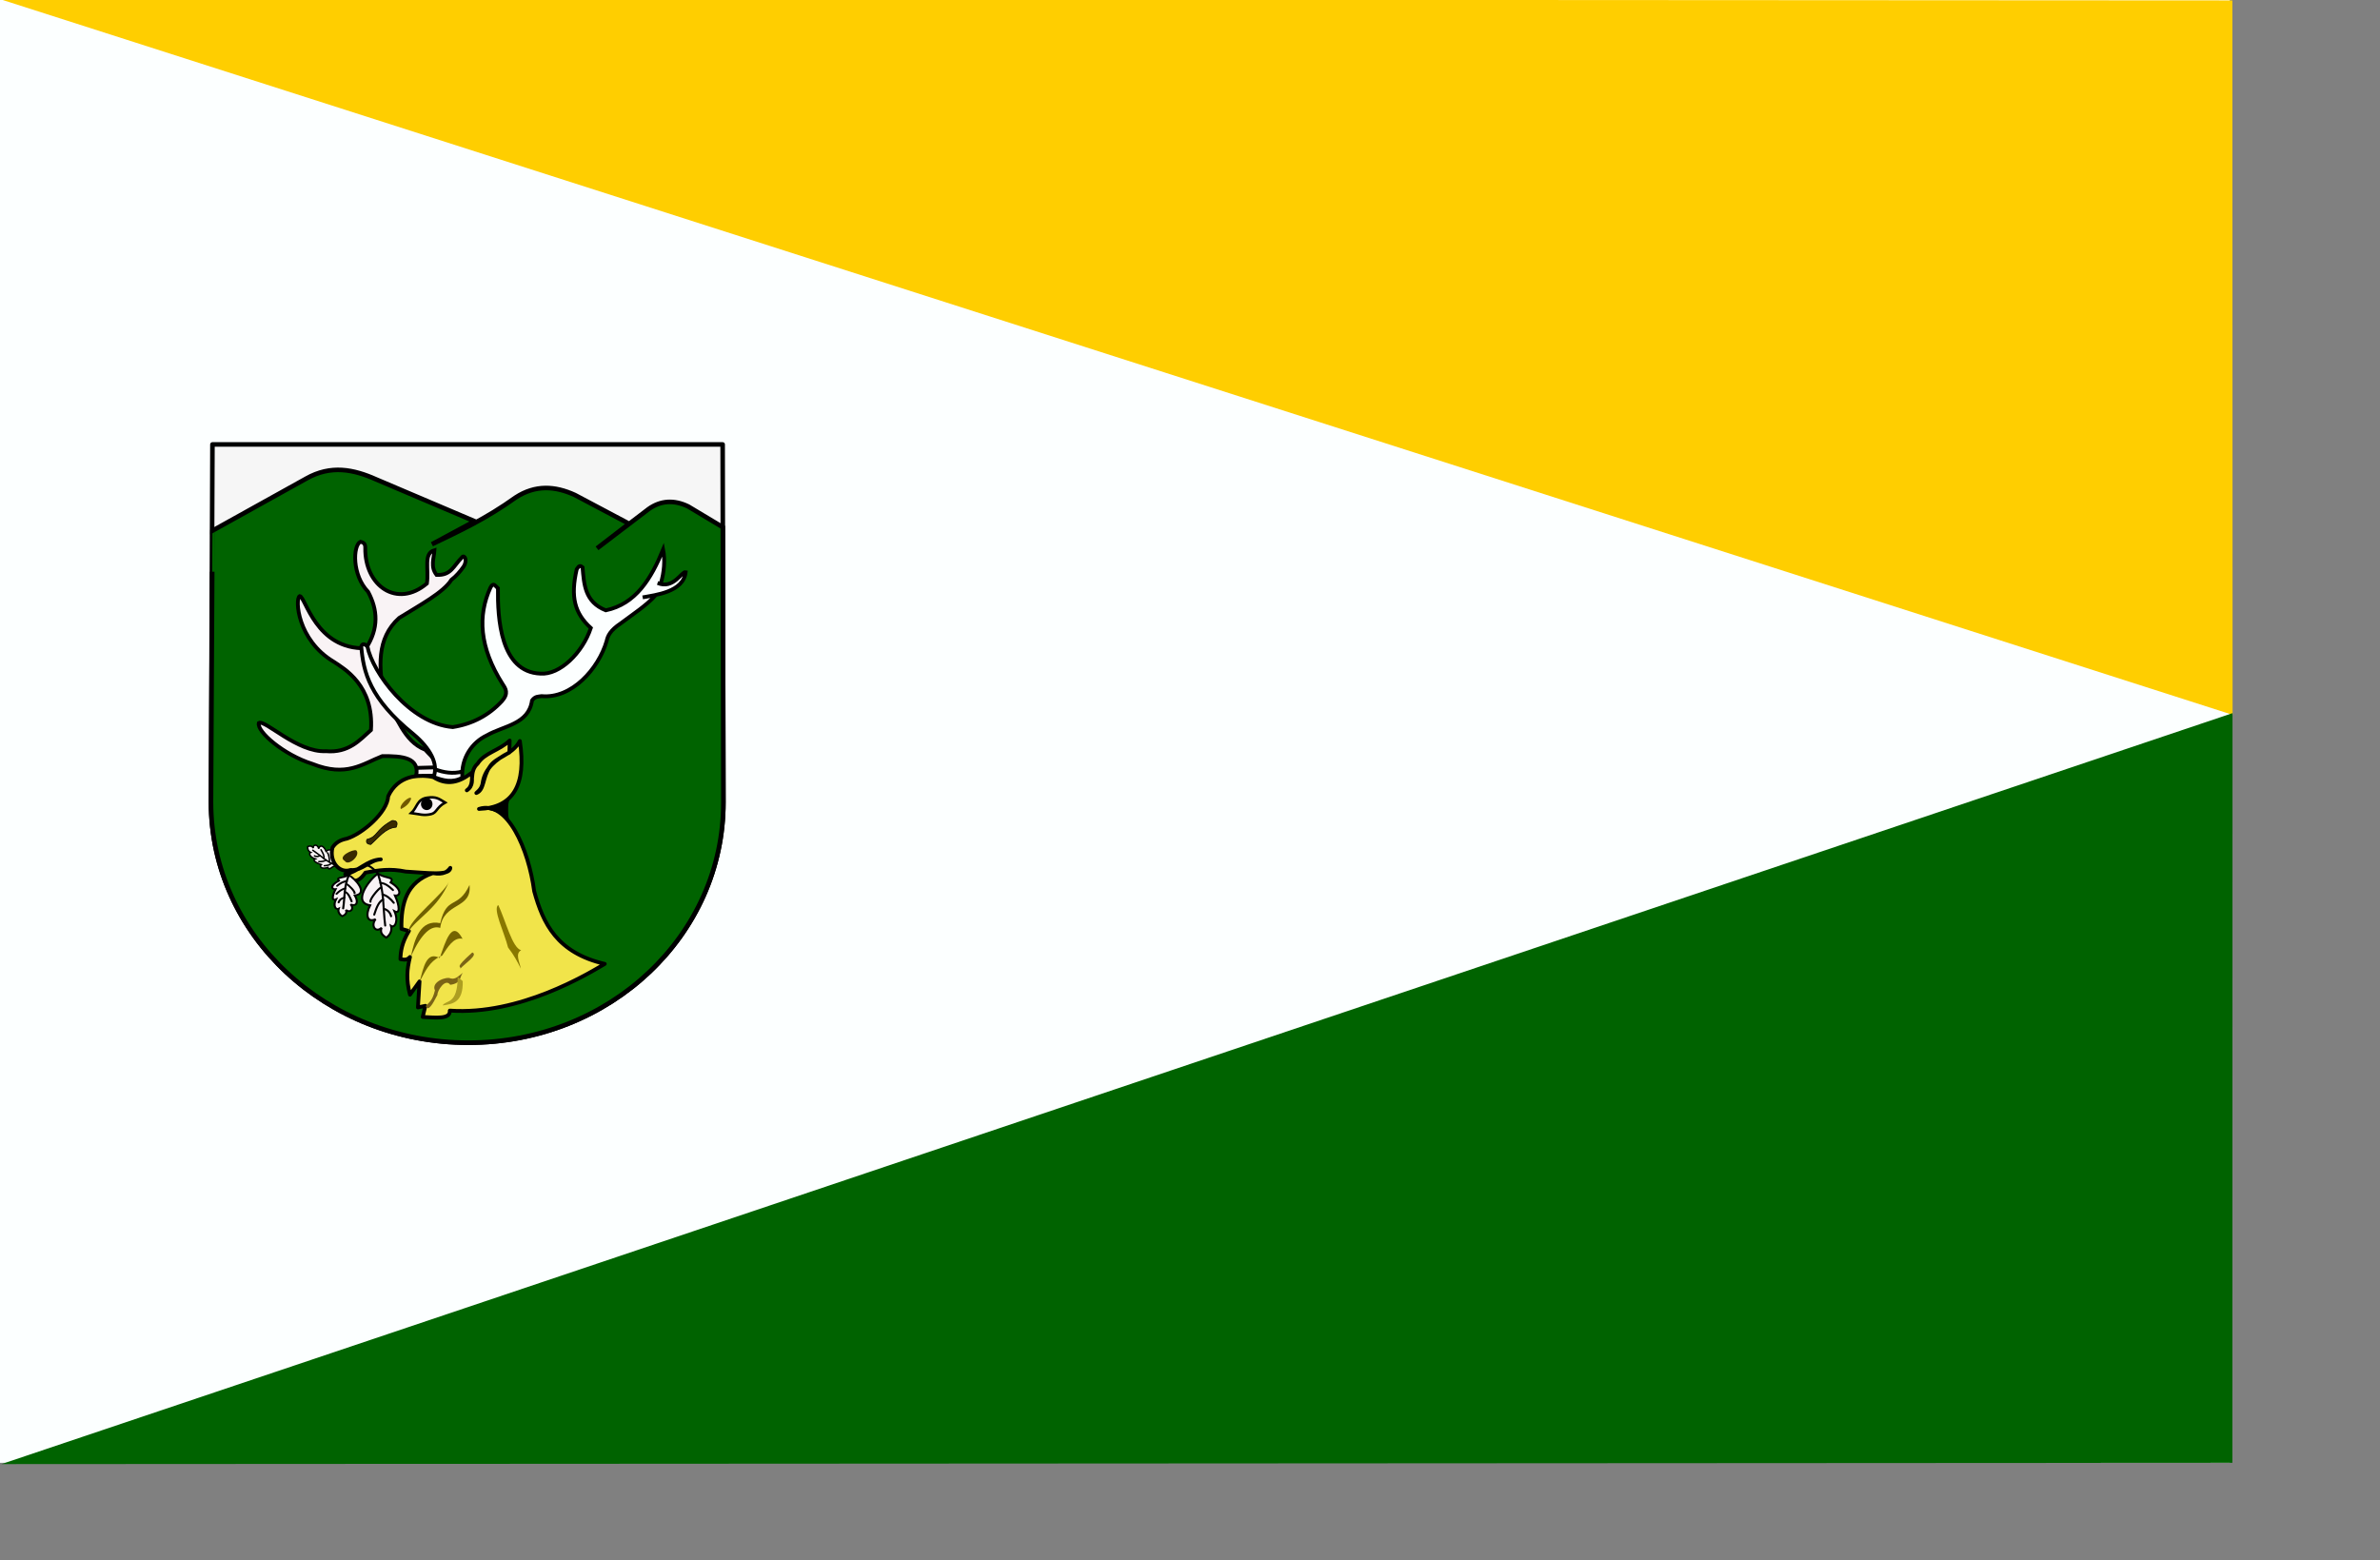
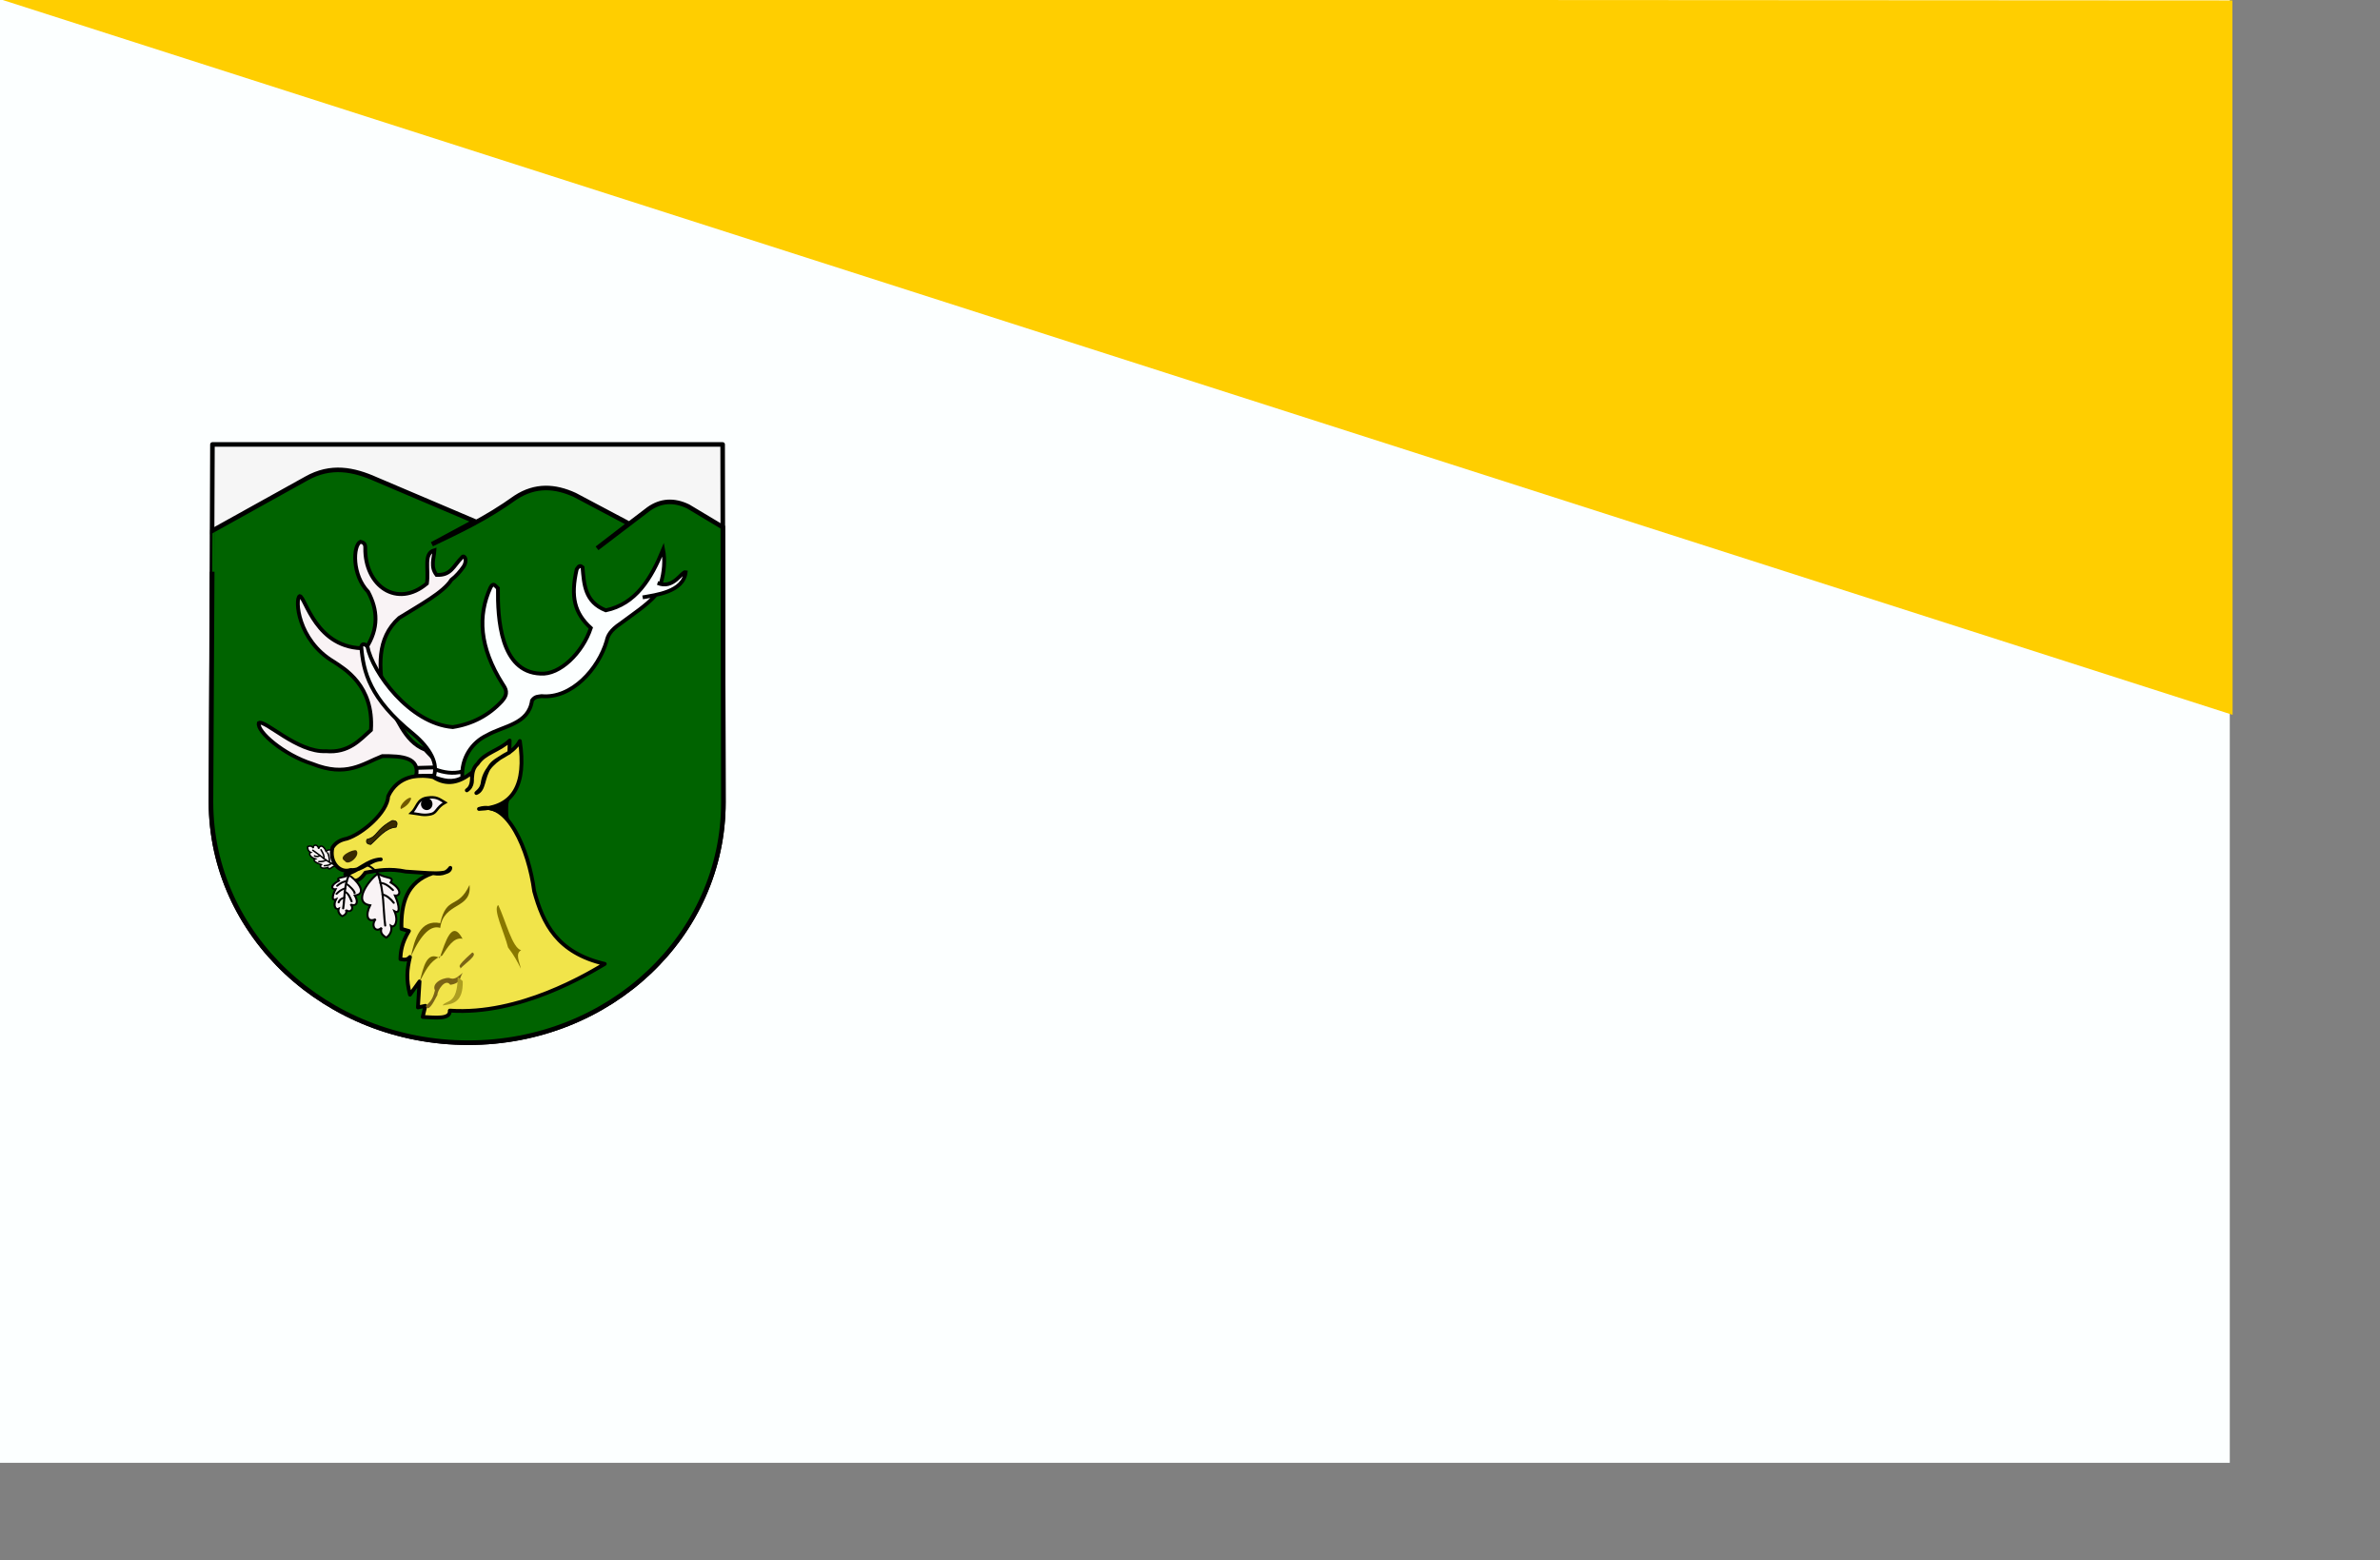
<svg xmlns="http://www.w3.org/2000/svg" xmlns:ns1="http://sodipodi.sourceforge.net/DTD/sodipodi-0.dtd" xmlns:ns2="http://www.inkscape.org/namespaces/inkscape" id="svg1325" ns1:version="0.32" ns2:version="0.45.1" width="610pt" height="400pt" ns1:docbase="C:\Users\Paweł\Desktop" ns1:docname="POL_Jeleśnia_flag.svg" version="1.0" ns2:output_extension="org.inkscape.output.svg.inkscape">
  <rect width="100%" height="100%" fill="#808080" stroke="none" />
  <defs id="defs1328" />
  <ns1:namedview ns2:window-height="718" ns2:window-width="1024" ns2:pageshadow="2" ns2:pageopacity="0.0" borderopacity="1.0" bordercolor="#666666" pagecolor="#ffffff" id="base" ns2:zoom="0.90782367" ns2:cx="335.33763" ns2:cy="260.93728" ns2:window-x="-8" ns2:window-y="-8" ns2:current-layer="svg1325" />
  <rect style="fill:#fcffff;fill-opacity:1;fill-rule:nonzero;stroke:none;stroke-width:4.541;stroke-linecap:round;stroke-linejoin:round;stroke-miterlimit:4;stroke-dasharray:none;stroke-dashoffset:0;stroke-opacity:1" id="rect2335" width="762" height="500" x="0" y="2.3515911e-014" />
  <path style="fill:#ffce00;fill-opacity:1;fill-rule:evenodd;stroke:none;stroke-width:1px;stroke-linecap:butt;stroke-linejoin:miter;stroke-opacity:1" d="M 0,-0.296 L 762.959,244.335 L 762.891,0.144 L 0,-0.296 z " id="path1456" ns1:nodetypes="cccc" />
-   <path id="path2331" d="M 0.492,500.441 L 762.927,243.761 L 762.888,500.001 L 0.492,500.441 z " style="fill:#006300;fill-opacity:1;fill-rule:evenodd;stroke:none;stroke-width:1px;stroke-linecap:butt;stroke-linejoin:miter;stroke-opacity:1" ns1:nodetypes="cccc" />
  <rect style="fill:none;fill-opacity:1;fill-rule:nonzero;stroke:none;stroke-width:6.378;stroke-linecap:round;stroke-linejoin:round;stroke-miterlimit:4;stroke-dasharray:none;stroke-dashoffset:0;stroke-opacity:1" id="rect2333" width="749.049" height="484.592" x="11.04" y="13.53" />
  <g transform="matrix(0.245,0,0,0.245,69.948,149.661)" id="g2565">
    <g id="g2514" transform="translate(729.733,-23.044)">
      <g id="g2301">
        <path style="opacity:1;fill:#f6f6f6;fill-opacity:1;fill-rule:nonzero;stroke:#000000;stroke-width:6.378;stroke-linecap:round;stroke-linejoin:round;stroke-miterlimit:4;stroke-dasharray:none;stroke-dashoffset:0;stroke-opacity:1" d="M -718.914,32.25 C -718.914,32.25 -720.945,519.098 -720.945,531.219 C -720.945,716.508 -560.188,866.875 -362.101,866.875 C -164.015,866.875 -5.843,716.507 -6.226,531.219 L -7.019,147.691 L -7.258,32.25 L -718.914,32.25" id="rect2265" ns1:nodetypes="csssccc" />
      </g>
      <g id="g2456">
        <path ns1:nodetypes="ccccccccccccsscc" d="M -7.019,147.691 L -55.315,118.77 C -75.179,109.175 -93.494,110.417 -110.302,122.206 L -182.473,177.193 L -137.796,142.826 L -213.403,102.732 C -240.896,90.123 -268.39,88.29 -295.883,106.168 C -337.535,136.07 -373.876,152.752 -412.731,171.466 L -353.161,139.39 L -490.629,80.966 C -521.851,66.999 -553.747,60.431 -588.002,79.821 L -718.917,152.558 C -718.914,152.051 -720.945,519.098 -720.945,531.219 C -720.945,716.508 -560.188,866.875 -362.101,866.875 C -164.015,866.875 -5.843,716.507 -6.226,531.219 L -7.019,147.691 z " style="fill:#006300;fill-opacity:1;fill-rule:evenodd;stroke:#000000;stroke-width:6.378;stroke-linecap:butt;stroke-linejoin:miter;stroke-miterlimit:4;stroke-dasharray:none;stroke-opacity:1" id="path2270" />
        <g id="g2445" transform="matrix(0.858,0,0,-0.858,-78.191,1146.365)">
          <g style="stroke-width:3.929;stroke-miterlimit:4;stroke-dasharray:none" id="g2339" transform="matrix(-0.405,-0.461,-0.461,0.405,-149.252,470.923)">
            <path ns1:nodetypes="cccccccccc" id="path2341" d="M 251.765,639.603 C 263.176,647.065 275.206,643.447 269.437,651.865 C 286.236,662.108 282.823,671.187 275.478,670.242 C 282.219,685.017 282.563,696.59 274.792,692.148 C 280.908,706.347 274.956,715.794 269.98,712.634 C 271.782,719.035 268.541,725.446 263.344,728.878 C 257.43,725.376 254.426,721.568 256.796,715.133 C 248.738,722.958 241.115,712.245 248.462,703.164 C 237.049,708.586 233.712,697.745 240.816,683.789 C 215.139,680.144 240.065,647.118 251.765,639.603 z " style="fill:#f9f3f5;fill-opacity:1;fill-rule:evenodd;stroke:#000000;stroke-width:3.929;stroke-linecap:butt;stroke-linejoin:miter;stroke-miterlimit:4;stroke-dasharray:none;stroke-opacity:1" />
            <path ns1:nodetypes="ccc" id="path2343" d="M 233.461,627.276 C 238.94,627.774 244.916,631.758 251.391,639.229 C 260.834,665.211 258.615,687.861 261.85,712.069" style="fill:none;fill-opacity:0.75;fill-rule:evenodd;stroke:#000000;stroke-width:3.929;stroke-linecap:round;stroke-linejoin:miter;stroke-miterlimit:4;stroke-dasharray:none;stroke-opacity:1" />
            <path ns1:nodetypes="cc" id="path2345" d="M 255.874,659.027 C 251.505,661.211 239.918,675.758 241.306,678.824" style="fill:none;fill-opacity:0.75;fill-rule:evenodd;stroke:#000000;stroke-width:3.929;stroke-linecap:round;stroke-linejoin:miter;stroke-miterlimit:4;stroke-dasharray:none;stroke-opacity:1" />
            <path ns1:nodetypes="cc" id="path2347" d="M 258.115,668.739 C 264.532,670.223 269.36,674.885 273.803,680.318" style="fill:none;fill-opacity:0.75;fill-rule:evenodd;stroke:#000000;stroke-width:3.929;stroke-linecap:round;stroke-linejoin:miter;stroke-miterlimit:4;stroke-dasharray:none;stroke-opacity:1" />
            <path ns1:nodetypes="cc" id="path2349" d="M 258.862,675.836 C 252.877,678.431 249.581,687.302 246.535,696.754" style="fill:none;fill-opacity:0.75;fill-rule:evenodd;stroke:#000000;stroke-width:3.929;stroke-linecap:round;stroke-linejoin:miter;stroke-miterlimit:4;stroke-dasharray:none;stroke-opacity:1" />
            <path ns1:nodetypes="cc" id="path2351" d="M 259.609,688.536 C 265.869,690.358 268.774,694.194 270.068,698.995" style="fill:none;fill-opacity:0.75;fill-rule:evenodd;stroke:#000000;stroke-width:3.929;stroke-linecap:round;stroke-linejoin:miter;stroke-miterlimit:4;stroke-dasharray:none;stroke-opacity:1" />
          </g>
          <path style="fill:none;fill-opacity:0.75;fill-rule:evenodd;stroke:#000000;stroke-width:2.409;stroke-linecap:round;stroke-linejoin:miter;stroke-miterlimit:4;stroke-dasharray:none;stroke-opacity:1" d="M -553.195,617.53 C -555.534,614.808 -559.828,613.804 -564.85,613.439" id="path2353" ns1:nodetypes="cs" />
        </g>
      </g>
      <path ns1:nodetypes="cccccccccccccccccccccccccccccccccc" id="path1334" d="M -350.836,518.562 C -339.39,514.133 -342.424,497.215 -332.327,482.284 C -323.173,467.5 -301.126,466.349 -290.126,446.007 C -280.846,506.854 -299.161,539.153 -347.134,540.773 C -307.775,527.751 -277.803,596.93 -270.136,655.529 C -257.82,700.324 -238.532,741.385 -171.668,756.958 C -194.703,770.505 -290.266,828.971 -387.854,822.11 C -386.864,834.574 -407.645,831.8 -425.612,830.994 L -421.91,815.447 L -432.275,817.668 L -430.054,781.39 L -443.381,799.899 C -448.923,778.235 -447.589,765.097 -443.381,747.333 C -447.823,752.377 -452.265,750.946 -456.707,750.295 C -456.347,739.368 -454.947,727.818 -444.861,711.056 L -455.226,708.094 C -456.057,672.461 -447.984,642.451 -411.545,630.356 C -395.863,632.914 -391.176,628.141 -387.113,622.953 C -387.592,634.707 -421.372,629.59 -449.304,628.135 C -471.164,623.606 -486.815,626.122 -505.571,629.616 C -517.292,646.758 -525.9,642.106 -533.705,631.837 C -515.025,628.364 -503.964,612.191 -484.101,611.107 C -499.704,611.831 -510.33,627.643 -526.301,625.914 C -542.08,631.252 -556.346,613.935 -551.437,594.575 C -546.593,587.236 -540.275,584.007 -531.484,582.233 C -510.186,575.644 -474.944,545.981 -473.735,523.004 C -460.432,494.402 -432.196,491.798 -410.805,496.351 C -391.952,508.475 -374.382,503.916 -357.499,490.428 C -356.706,499.451 -354.897,508.779 -364.097,514.804 C -351.374,506.019 -362.356,489.623 -348.96,477.544 C -339.595,462.395 -318.427,459.172 -304.325,445.329 L -304.713,462.019 C -324.702,471.976 -338.14,484.8 -341.586,501.996 C -342.582,511.692 -346.835,514.874 -350.836,518.562 z " style="fill:#f1e44a;fill-opacity:1;fill-rule:evenodd;stroke:#000000;stroke-width:5.315;stroke-linecap:round;stroke-linejoin:round;stroke-miterlimit:4;stroke-dasharray:none;stroke-opacity:1" />
      <path ns1:nodetypes="cscsc" id="path2211" d="M -441.604,546.513 C -433.395,539.262 -433.77,527.124 -419.52,525.101 C -406.51,523.254 -403.385,526.467 -394.297,531.856 C -406.797,538.823 -405.818,546.197 -414.058,548.051 C -424.457,550.391 -429.628,548.115 -441.604,546.513 z " style="fill:#f9f3f5;fill-opacity:1;fill-rule:evenodd;stroke:#000000;stroke-width:3.543;stroke-linecap:butt;stroke-linejoin:miter;stroke-miterlimit:4;stroke-dasharray:none;stroke-opacity:1" />
      <path transform="matrix(0.911,0,0,1,-712.192,-0.389)" d="M 328.111 534.313 A 7.395 7.006 0 1 1  313.32,534.313 A 7.395 7.006 0 1 1  328.111 534.313 z" ns1:ry="7.005918" ns1:rx="7.3951354" ns1:cy="534.31348" ns1:cx="320.71536" id="path2213" style="opacity:1;fill:#000000;fill-opacity:1;fill-rule:nonzero;stroke:#000000;stroke-width:2.799;stroke-linecap:round;stroke-linejoin:round;stroke-miterlimit:4;stroke-dasharray:none;stroke-dashoffset:0;stroke-opacity:1" ns1:type="arc" />
      <path ns1:nodetypes="ccc" id="path2215" d="M -518.335,598.534 C -522.794,596.669 -545.303,607.205 -534.293,613.325 C -529.313,621.309 -511.544,605.331 -518.335,598.534 z " style="fill:#392a00;fill-opacity:1;fill-rule:evenodd;stroke:none;stroke-width:1px;stroke-linecap:butt;stroke-linejoin:miter;stroke-opacity:1" />
      <path ns1:nodetypes="ccccc" id="path2217" d="M -503.545,583.355 C -504.719,586.972 -504.141,589.838 -498.096,590.361 C -487.033,580.645 -477.58,567.305 -462.677,566.229 C -459.823,560.002 -461.639,556.888 -468.126,556.888 C -492.867,570.685 -487.337,578.997 -503.545,583.355 z " style="fill:#392a00;fill-opacity:1;fill-rule:evenodd;stroke:#000000;stroke-width:1px;stroke-linecap:butt;stroke-linejoin:miter;stroke-opacity:1" />
      <path ns1:nodetypes="ccc" id="path2219" d="M -441.659,526.14 C -443.743,532.7 -448.789,537.483 -456.06,540.93 C -459.773,535.83 -443.445,521.29 -441.659,526.14 z " style="fill:#705800;fill-opacity:1;fill-rule:evenodd;stroke:none;stroke-width:1px;stroke-linecap:butt;stroke-linejoin:miter;stroke-opacity:1" />
-       <path ns1:nodetypes="ccc" id="path2221" d="M -389.115,642.516 C -404.136,679.15 -433.073,692.971 -445.551,711.797 C -445.663,696.038 -395.938,659.037 -389.115,642.516 z " style="fill:#706100;fill-opacity:1;fill-rule:evenodd;stroke:none;stroke-width:1px;stroke-linecap:butt;stroke-linejoin:miter;stroke-opacity:1" />
      <path ns1:nodetypes="ccccc" id="path2223" d="M -360.313,646.797 C -376.391,681.507 -392.05,660.639 -401.181,700.12 C -428.863,694.406 -436.957,722.168 -442.048,746.437 C -426.746,713.051 -413.373,702.809 -401.181,706.737 C -396.556,670.223 -356.683,681.232 -360.313,646.797 z " style="fill:#6d5c00;fill-opacity:1;fill-rule:evenodd;stroke:none;stroke-width:1px;stroke-linecap:butt;stroke-linejoin:miter;stroke-opacity:1" />
      <path ns1:nodetypes="ccccc" id="path2225" d="M -429.983,781.856 C -422.273,768.134 -417.019,753.072 -398.456,745.269 C -390.902,733.901 -382.612,719.218 -370.043,721.916 C -384.831,694.171 -393.593,725.43 -401.959,748.772 C -420.477,738.623 -424.469,761.995 -429.983,781.856 z " style="fill:#756400;fill-opacity:1;fill-rule:evenodd;stroke:none;stroke-width:1px;stroke-linecap:butt;stroke-linejoin:miter;stroke-opacity:1" />
      <path ns1:nodetypes="ccccccc" id="path2227" d="M -421.42,815.718 C -416.922,810.621 -412.102,808.743 -408.576,793.922 C -414.114,781.941 -392.43,774.23 -386.78,777.185 C -379.524,779.232 -374.989,773.117 -369.654,769.401 C -374.444,775.329 -371.291,783.905 -387.169,786.137 C -393.983,776.419 -405.407,794.203 -405.073,800.149 C -411.606,812.925 -417.944,824.34 -421.42,815.718 z " style="fill:#7b6416;fill-opacity:1;fill-rule:evenodd;stroke:none;stroke-width:1px;stroke-linecap:butt;stroke-linejoin:miter;stroke-opacity:1" />
      <path ns1:nodetypes="ccc" id="path2229" d="M -356.421,740.988 C -347.982,744.39 -365.806,755.517 -373.157,763.563 C -371.672,759.187 -382.568,764.335 -356.421,740.988 z " style="fill:#7b6416;fill-opacity:1;fill-rule:evenodd;stroke:none;stroke-width:1px;stroke-linecap:butt;stroke-linejoin:miter;stroke-opacity:1" />
      <path ns1:nodetypes="ccccc" id="path2231" d="M -320.223,674.821 C -309.718,697.234 -300.654,734.787 -288.308,737.874 C -296.938,742.573 -290.638,754.058 -288.697,763.563 C -293.324,754.373 -297.924,745.197 -306.601,733.982 C -311.506,713.845 -328.365,680.047 -320.223,674.821 z " style="fill:#897800;fill-opacity:1;fill-rule:evenodd;stroke:none;stroke-width:1px;stroke-linecap:butt;stroke-linejoin:miter;stroke-opacity:1" />
      <path ns1:nodetypes="cccc" id="path2247" d="M -376.806,775.148 C -377.097,814.623 -393.097,806.775 -397.861,814.917 C -383.327,812.928 -369.073,810.435 -369.788,780.997 L -376.806,775.148 z " style="fill:#ad9e21;fill-opacity:1;fill-rule:evenodd;stroke:none;stroke-width:1px;stroke-linecap:butt;stroke-linejoin:miter;stroke-opacity:1" />
      <g transform="translate(-685.98,-65.368)" id="g2327">
        <g id="g2317" transform="translate(-53.789,56.778)">
          <path ns1:nodetypes="cccccccccc" id="path2305" d="M 251.765,639.603 C 263.176,647.065 275.206,643.447 269.437,651.865 C 286.236,662.108 282.823,671.187 275.478,670.242 C 282.219,685.017 282.563,696.59 274.792,692.148 C 280.908,706.347 274.956,715.794 269.98,712.634 C 271.782,719.035 268.541,725.446 263.344,728.878 C 257.43,725.376 254.426,721.568 256.796,715.133 C 248.738,722.958 241.115,712.245 248.462,703.164 C 237.049,708.586 233.712,697.745 240.816,683.789 C 215.139,680.144 240.065,647.118 251.765,639.603 z " style="fill:#f9f3f5;fill-opacity:1;fill-rule:evenodd;stroke:#000000;stroke-width:2.835;stroke-linecap:butt;stroke-linejoin:miter;stroke-miterlimit:4;stroke-dasharray:none;stroke-opacity:1" />
          <path ns1:nodetypes="ccc" id="path2307" d="M 233.461,627.276 C 238.94,627.774 244.916,631.758 251.391,639.229 C 260.834,665.211 258.615,687.861 261.85,712.069" style="fill:none;fill-opacity:0.75;fill-rule:evenodd;stroke:#000000;stroke-width:2.835;stroke-linecap:round;stroke-linejoin:miter;stroke-miterlimit:4;stroke-dasharray:none;stroke-opacity:1" />
-           <path ns1:nodetypes="cc" id="path2309" d="M 255.874,659.027 C 251.505,661.211 239.918,675.758 241.306,678.824" style="fill:none;fill-opacity:0.75;fill-rule:evenodd;stroke:#000000;stroke-width:2.835;stroke-linecap:round;stroke-linejoin:miter;stroke-miterlimit:4;stroke-dasharray:none;stroke-opacity:1" />
          <path ns1:nodetypes="cc" id="path2311" d="M 258.115,668.739 C 264.532,670.223 269.36,674.885 273.803,680.318" style="fill:none;fill-opacity:0.75;fill-rule:evenodd;stroke:#000000;stroke-width:2.835;stroke-linecap:round;stroke-linejoin:miter;stroke-miterlimit:4;stroke-dasharray:none;stroke-opacity:1" />
-           <path ns1:nodetypes="cc" id="path2313" d="M 258.862,675.836 C 252.877,678.431 249.581,687.302 246.535,696.754" style="fill:none;fill-opacity:0.75;fill-rule:evenodd;stroke:#000000;stroke-width:2.835;stroke-linecap:round;stroke-linejoin:miter;stroke-miterlimit:4;stroke-dasharray:none;stroke-opacity:1" />
-           <path ns1:nodetypes="cc" id="path2315" d="M 259.609,688.536 C 265.869,690.358 268.774,694.194 270.068,698.995" style="fill:none;fill-opacity:0.75;fill-rule:evenodd;stroke:#000000;stroke-width:2.835;stroke-linecap:round;stroke-linejoin:miter;stroke-miterlimit:4;stroke-dasharray:none;stroke-opacity:1" />
        </g>
        <path style="fill:none;fill-opacity:0.75;fill-rule:evenodd;stroke:#000000;stroke-width:2.771;stroke-linecap:round;stroke-linejoin:miter;stroke-miterlimit:4;stroke-dasharray:none;stroke-opacity:1" d="M 201.349,709.466 C 207.201,709.401 213.053,713.583 218.905,719.341" id="path2325" ns1:nodetypes="cc" />
      </g>
      <g style="stroke-width:3.778;stroke-miterlimit:4;stroke-dasharray:none" transform="matrix(-0.773,0,0,0.643,-334.178,221.769)" id="g2357">
        <path style="fill:#f9f3f5;fill-opacity:1;fill-rule:evenodd;stroke:#000000;stroke-width:3.778;stroke-linecap:butt;stroke-linejoin:miter;stroke-miterlimit:4;stroke-dasharray:none;stroke-opacity:1" d="M 251.765,639.603 C 263.176,647.065 275.206,643.447 269.437,651.865 C 286.236,662.108 282.823,671.187 275.478,670.242 C 282.219,685.017 282.563,696.59 274.792,692.148 C 280.908,706.347 274.956,715.794 269.98,712.634 C 271.782,719.035 268.541,725.446 263.344,728.878 C 257.43,725.376 254.426,721.568 256.796,715.133 C 248.738,722.958 241.115,712.245 248.462,703.164 C 237.049,708.586 233.712,697.745 240.816,683.789 C 215.139,680.144 240.065,647.118 251.765,639.603 z " id="path2359" ns1:nodetypes="cccccccccc" />
        <path style="fill:none;fill-opacity:0.75;fill-rule:evenodd;stroke:#000000;stroke-width:3.778;stroke-linecap:round;stroke-linejoin:miter;stroke-miterlimit:4;stroke-dasharray:none;stroke-opacity:1" d="M 233.461,627.276 C 238.94,627.774 244.916,631.758 251.391,639.229 C 260.834,665.211 258.615,687.861 261.85,712.069" id="path2361" ns1:nodetypes="ccc" />
        <path style="fill:none;fill-opacity:0.75;fill-rule:evenodd;stroke:#000000;stroke-width:3.778;stroke-linecap:round;stroke-linejoin:miter;stroke-miterlimit:4;stroke-dasharray:none;stroke-opacity:1" d="M 255.874,659.027 C 251.505,661.211 239.918,675.758 241.306,678.824" id="path2363" ns1:nodetypes="cc" />
        <path style="fill:none;fill-opacity:0.75;fill-rule:evenodd;stroke:#000000;stroke-width:3.778;stroke-linecap:round;stroke-linejoin:miter;stroke-miterlimit:4;stroke-dasharray:none;stroke-opacity:1" d="M 258.115,668.739 C 264.532,670.223 269.36,674.885 273.803,680.318" id="path2365" ns1:nodetypes="cc" />
        <path style="fill:none;fill-opacity:0.75;fill-rule:evenodd;stroke:#000000;stroke-width:3.778;stroke-linecap:round;stroke-linejoin:miter;stroke-miterlimit:4;stroke-dasharray:none;stroke-opacity:1" d="M 258.862,675.836 C 252.877,678.431 249.581,687.302 246.535,696.754" id="path2367" ns1:nodetypes="cc" />
        <path style="fill:none;fill-opacity:0.75;fill-rule:evenodd;stroke:#000000;stroke-width:3.778;stroke-linecap:round;stroke-linejoin:miter;stroke-miterlimit:4;stroke-dasharray:none;stroke-opacity:1" d="M 259.609,688.536 C 265.869,690.358 268.774,694.194 270.068,698.995" id="path2369" ns1:nodetypes="cc" />
      </g>
      <path ns1:nodetypes="cc" id="path2371" d="M -531.47,641.707 C -535.995,641.665 -540.52,644.356 -545.046,648.061" style="fill:none;fill-opacity:0.75;fill-rule:evenodd;stroke:#000000;stroke-width:2.665;stroke-linecap:round;stroke-linejoin:miter;stroke-miterlimit:4;stroke-dasharray:none;stroke-opacity:1" />
      <path ns1:nodetypes="cccccccccccsccccccccccc" id="path2468" d="M -434.835,494.628 C -429.409,469.163 -453.872,466.69 -482.058,467.081 C -509.728,477.883 -531.963,496.835 -579.456,477.903 C -619.2,465.469 -657.381,432.774 -654.226,420.841 C -645.816,415.674 -600.464,462.231 -560.763,460.194 C -528.762,463.008 -513.235,444.43 -497.799,430.679 C -493.561,368.355 -535.165,345.061 -549.941,335.249 C -600.425,305.204 -604.031,247.569 -597.165,243.754 C -589.187,244.559 -574.841,318.842 -504.686,316.557 C -486.649,288.9 -488.336,262.888 -501.734,237.851 C -524.345,214.568 -523.069,173.575 -512.556,168 C -507.434,169.056 -505.679,171.346 -505.758,176.576 C -506.566,229.853 -461.227,261.319 -419.761,226.224 C -416.829,206.147 -424.942,184.224 -409.255,179.806 C -409.974,191.284 -415.221,202.762 -406.304,214.24 C -385.653,215.174 -382.932,201.675 -370.514,189.465 C -367.819,185.829 -362.367,193.187 -368.725,202.857 C -373.679,209.904 -379.136,216.178 -385.644,221.126 C -396.696,238.835 -430.091,256.544 -458.446,274.252 C -490.47,302.766 -487.018,343.8 -479.106,386.408 C -460.896,411.157 -452.931,446.152 -422.045,458.226 C -412.861,468.798 -400.535,477.013 -400.255,494.263 L -434.835,494.628 z " style="fill:#f9f3f5;fill-opacity:1;fill-rule:evenodd;stroke:#000000;stroke-width:5.315;stroke-linecap:butt;stroke-linejoin:miter;stroke-miterlimit:4;stroke-dasharray:none;stroke-opacity:1" />
      <path id="path2470" d="M -435.499,483.537 L -403.321,482.643" style="fill:#f9f3f5;fill-opacity:1;fill-rule:evenodd;stroke:#000000;stroke-width:5.315;stroke-linecap:butt;stroke-linejoin:miter;stroke-miterlimit:4;stroke-dasharray:none;stroke-opacity:1" ns1:nodetypes="cc" />
      <path ns1:nodetypes="ccccccccccccccccccccccccccc" id="path2476" d="M -370.337,497.086 C -383.922,504.694 -397.163,501.297 -410.349,496.134 C -403.461,477.914 -415.042,456.112 -438.81,436.234 C -499.938,386.607 -508.331,349.738 -511.332,314.173 C -509.903,309.886 -507.045,309.886 -502.758,314.173 C -495.767,349.805 -444.152,421.648 -383.674,426.589 C -356.001,422.215 -333.227,410.003 -315.082,390.387 C -305.379,379.32 -309.916,372.999 -314.129,366.57 C -347.032,314.613 -348.801,270.88 -331.277,232.244 C -327.149,223.952 -324.807,229.254 -320.679,232.958 C -321.229,274.909 -317.289,349.68 -261.494,351.983 C -234.473,354.16 -202.669,323.001 -191.115,288.332 C -213.791,267.643 -219.69,244.895 -210.764,206.224 C -207.288,200.805 -205.674,201.124 -202.666,203.664 C -200.61,227.643 -199.511,252.057 -170.276,263.682 C -128.443,254.868 -107.083,219.785 -90.251,178.894 C -87.43,193.429 -88.845,210.802 -93.645,226.766 L -97.873,225.575 C -75.934,234.961 -64.125,209.007 -58.813,210.332 C -61.991,238.264 -101.178,242.278 -118.831,245.581 L -100.492,242.366 C -113.556,256.932 -132.296,268.975 -149.317,281.783 C -164.241,291.698 -167.587,299.477 -169.085,306.552 C -180.531,345.471 -217.92,387.225 -259.767,383.361 C -264.233,384.157 -268.698,383.27 -273.164,389.434 C -277.797,422.698 -312.478,424.547 -336.04,438.021 C -356.73,447.738 -372.286,469.822 -370.337,497.086 z " style="fill:#fcffff;fill-opacity:1;fill-rule:evenodd;stroke:#000000;stroke-width:5.315;stroke-linecap:butt;stroke-linejoin:miter;stroke-miterlimit:4;stroke-dasharray:none;stroke-opacity:1" />
      <path ns1:nodetypes="cc" id="path2478" d="M -408.487,485.438 C -396.162,490.053 -383.576,492.064 -370.445,488.621" style="fill:#fcffff;fill-opacity:1;fill-rule:evenodd;stroke:#000000;stroke-width:5.315;stroke-linecap:butt;stroke-linejoin:miter;stroke-miterlimit:4;stroke-dasharray:none;stroke-opacity:1" />
    </g>
    <path style="fill:#000000;fill-opacity:1;fill-rule:evenodd;stroke:#000000;stroke-width:1px;stroke-linecap:butt;stroke-linejoin:miter;stroke-opacity:1" d="M 382.332,517.322 C 395.951,513.817 417.643,514.077 424.896,502.387 C 421.754,513.379 421.825,527.859 425.643,537.857 C 417.123,520.909 397.6,517.882 382.332,517.322 z " id="path2563" ns1:nodetypes="cccc" />
  </g>
</svg>